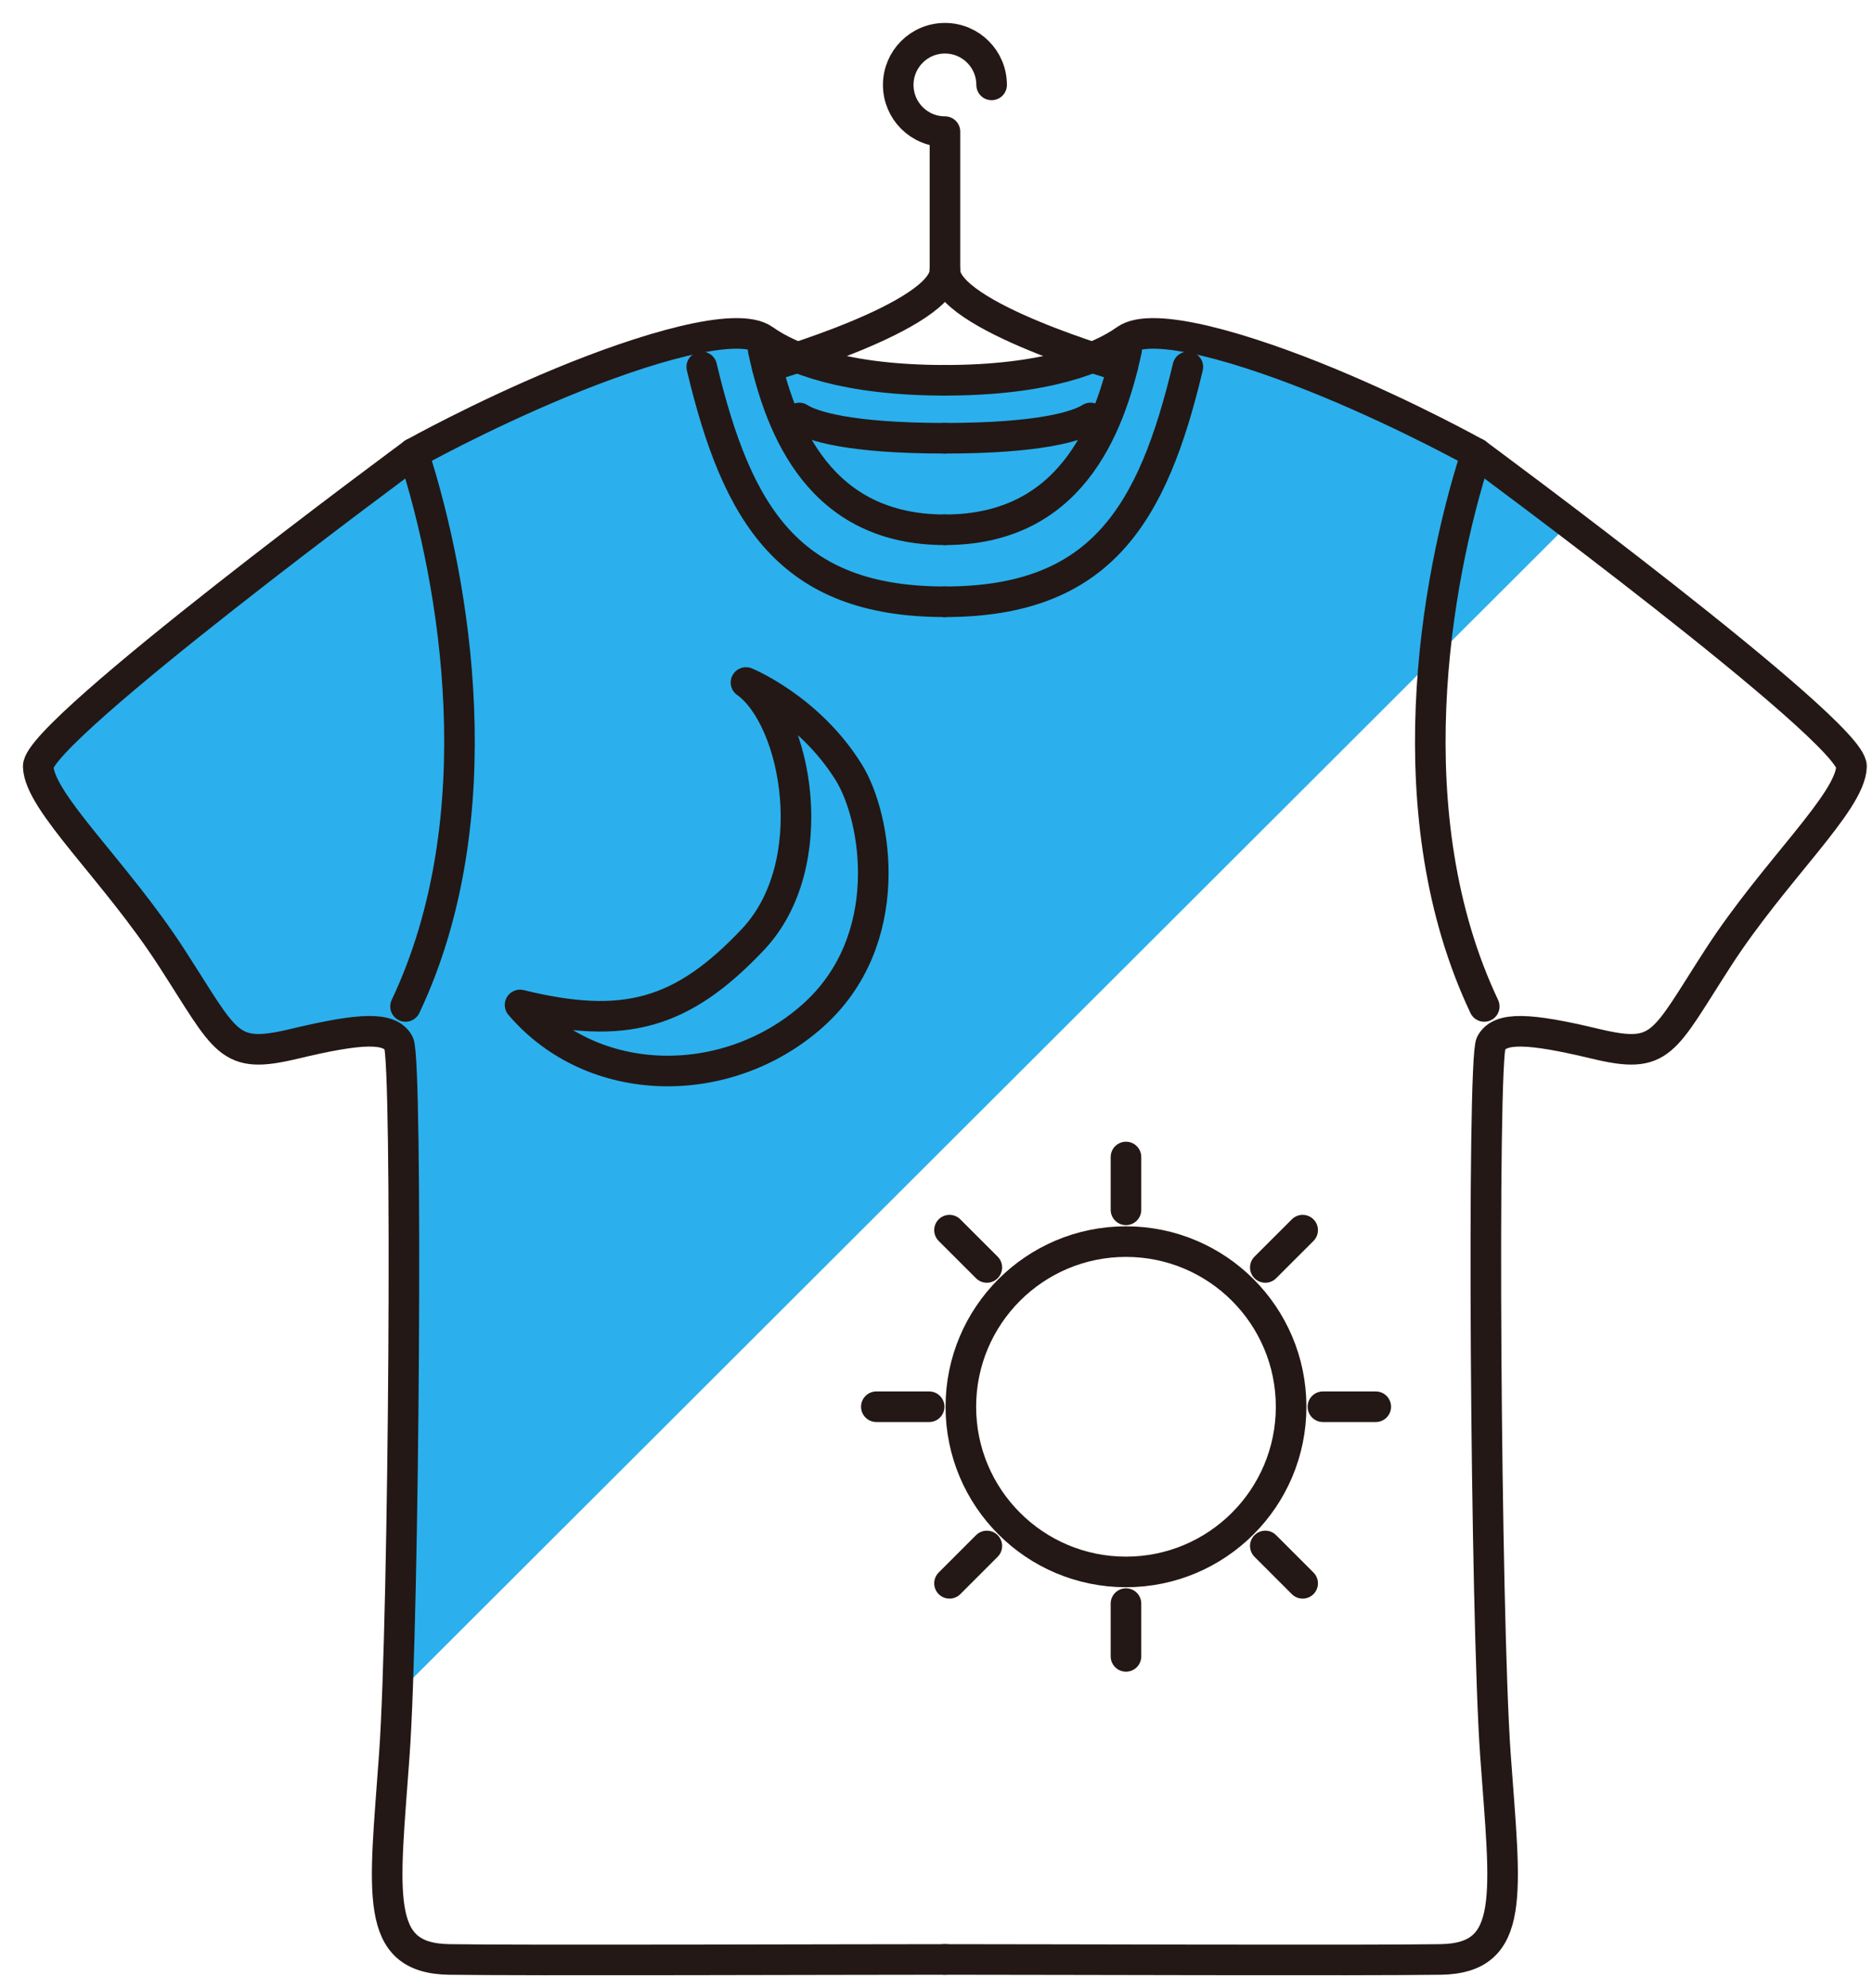
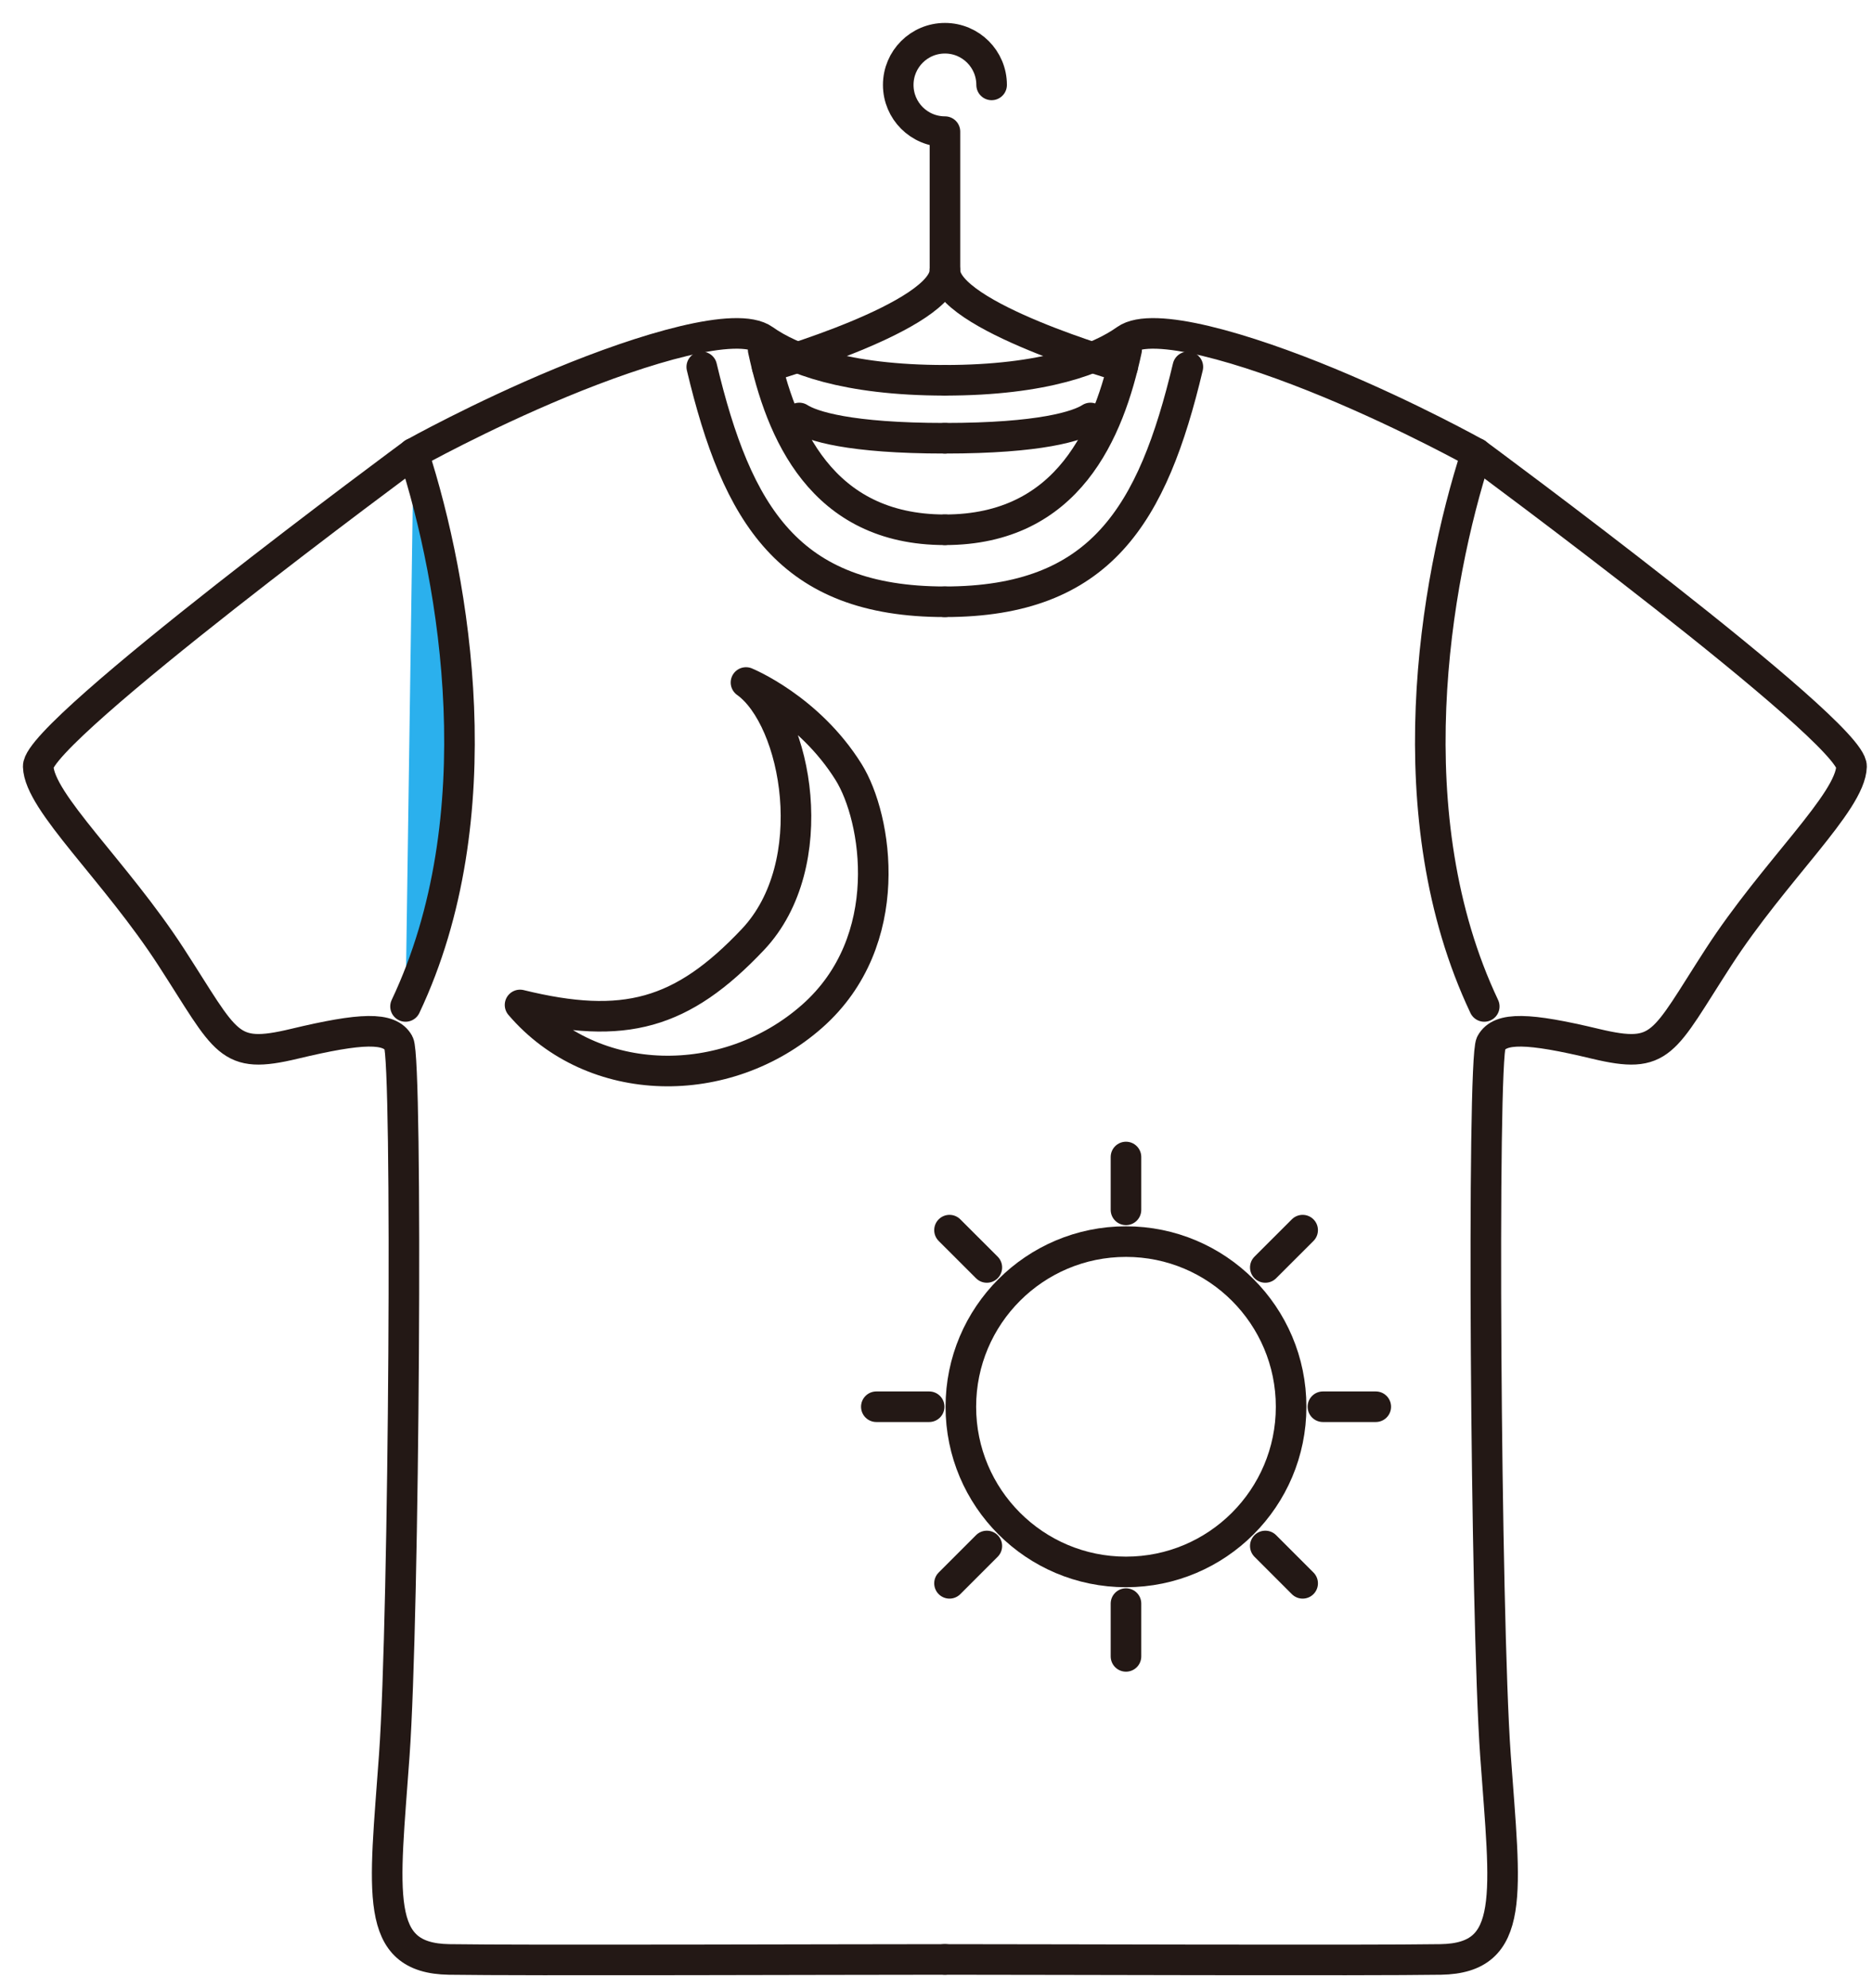
<svg xmlns="http://www.w3.org/2000/svg" fill="none" viewBox="0 0 49 52" height="52" width="49">
  <g opacity="0.83">
    <path fill="#00A0E9" d="M10.817 11.857C11.912 15.237 12.953 21.374 10.609 26.325Z" />
-     <path fill="#00A0E9" d="M24.72 9.947C27.327 9.947 28.748 9.385 29.451 8.884C30.154 8.384 32.587 9.108 34.771 10.013C36.906 10.899 38.622 11.859 38.622 11.859C38.622 11.859 39.44 12.451 41.058 13.689L10.397 44.298C10.624 39.765 10.654 27.692 10.431 27.287C10.195 26.857 9.453 26.883 7.7 27.303C5.947 27.722 5.947 27.303 4.482 25.041C3.017 22.779 1.024 20.984 1 20.05C0.976 19.117 10.817 11.86 10.817 11.86C10.817 11.86 12.533 10.9 14.668 10.014C16.851 9.109 19.285 8.385 19.987 8.886C20.69 9.386 22.112 9.948 24.719 9.948" />
  </g>
  <path stroke-linejoin="round" stroke-linecap="round" stroke-width="0.8" stroke="#231815" d="M25.942 2.221C25.942 1.547 25.396 1 24.721 1C24.046 1 23.499 1.546 23.499 2.221C23.499 2.897 24.046 3.443 24.721 3.443V3.749C24.721 4.998 24.721 5.87 24.721 7.071C24.721 8.272 20.07 9.598 20.07 9.598" />
  <path stroke-linejoin="round" stroke-linecap="round" stroke-width="0.8" stroke="#231815" d="M24.719 7.069C24.719 8.271 29.369 9.596 29.369 9.596" />
  <path stroke-linejoin="round" stroke-linecap="round" stroke-width="0.8" stroke="#231815" d="M24.719 11.463C22.222 11.463 21.238 11.145 20.91 10.933" />
  <path stroke-linejoin="round" stroke-linecap="round" stroke-width="0.8" stroke="#231815" d="M24.719 9.947C22.112 9.947 20.69 9.385 19.987 8.884C19.285 8.384 16.851 9.108 14.668 10.013C12.533 10.899 10.817 11.859 10.817 11.859C10.817 11.859 0.976 19.116 1 20.049C1.024 20.983 3.017 22.778 4.482 25.04C5.947 27.302 5.947 27.721 7.7 27.302C9.453 26.882 10.195 26.855 10.431 27.286C10.667 27.716 10.576 42.275 10.315 45.91C10.055 49.544 9.762 51.219 11.748 51.252C13.732 51.283 21.91 51.252 24.72 51.252" />
  <path stroke-linejoin="round" stroke-linecap="round" stroke-width="0.8" stroke="#231815" d="M19.965 9.149C20.425 11.29 21.484 13.857 24.72 13.857" />
  <path stroke-linejoin="round" stroke-linecap="round" stroke-width="0.8" stroke="#231815" d="M18.359 9.597C19.28 13.467 20.639 15.74 24.717 15.74" />
  <path stroke-linejoin="round" stroke-linecap="round" stroke-width="0.8" stroke="#231815" d="M10.817 11.857C11.912 15.237 12.953 21.374 10.609 26.325" />
  <path stroke-linejoin="round" stroke-linecap="round" stroke-width="0.8" stroke="#231815" d="M24.719 11.463C27.216 11.463 28.2 11.145 28.528 10.933" />
  <path stroke-linejoin="round" stroke-linecap="round" stroke-width="0.8" stroke="#231815" d="M24.72 9.947C27.327 9.947 28.748 9.385 29.451 8.884C30.154 8.384 32.587 9.108 34.771 10.013C36.906 10.899 38.622 11.859 38.622 11.859C38.622 11.859 48.463 19.116 48.438 20.049C48.414 20.983 46.421 22.778 44.956 25.04C43.492 27.302 43.492 27.721 41.738 27.302C39.985 26.882 39.244 26.855 39.008 27.286C38.771 27.716 38.863 42.275 39.123 45.91C39.384 49.544 39.677 51.219 37.691 51.252C35.706 51.283 27.528 51.252 24.719 51.252" />
  <path stroke-linejoin="round" stroke-linecap="round" stroke-width="0.8" stroke="#231815" d="M29.474 9.149C29.014 11.29 27.955 13.857 24.719 13.857" />
  <path stroke-linejoin="round" stroke-linecap="round" stroke-width="0.8" stroke="#231815" d="M31.076 9.597C30.155 13.467 28.796 15.74 24.719 15.74" />
  <path stroke-linejoin="round" stroke-linecap="round" stroke-width="0.8" stroke="#231815" d="M38.622 11.857C37.527 15.237 36.486 21.374 38.83 26.325" />
  <path stroke-linejoin="round" stroke-linecap="round" stroke-width="0.8" stroke="#231815" d="M19.517 17.852C20.847 18.804 21.553 22.61 19.697 24.574C17.841 26.538 16.327 26.953 13.605 26.286C15.515 28.521 19.012 28.554 21.246 26.582C23.48 24.61 22.945 21.387 22.201 20.195C21.156 18.519 19.516 17.852 19.516 17.852H19.517Z" />
  <path stroke-linejoin="round" stroke-linecap="round" stroke-width="0.8" stroke="#231815" d="M29.457 41.116C31.843 41.116 33.777 39.181 33.777 36.796C33.777 34.41 31.843 32.476 29.457 32.476C27.071 32.476 25.137 34.41 25.137 36.796C25.137 39.181 27.071 41.116 29.457 41.116Z" />
  <path stroke-linejoin="round" stroke-linecap="round" stroke-width="0.8" stroke="#231815" d="M22.926 36.795H24.308" />
  <path stroke-linejoin="round" stroke-linecap="round" stroke-width="0.8" stroke="#231815" d="M35.992 36.795H34.609" />
  <path stroke-linejoin="round" stroke-linecap="round" stroke-width="0.8" stroke="#231815" d="M29.457 30.263V31.645" />
  <path stroke-linejoin="round" stroke-linecap="round" stroke-width="0.8" stroke="#231815" d="M29.457 43.325V41.944" />
  <path stroke-linejoin="round" stroke-linecap="round" stroke-width="0.8" stroke="#231815" d="M24.84 41.414L25.817 40.437" />
  <path stroke-linejoin="round" stroke-linecap="round" stroke-width="0.8" stroke="#231815" d="M34.079 32.176L33.102 33.152" />
  <path stroke-linejoin="round" stroke-linecap="round" stroke-width="0.8" stroke="#231815" d="M34.079 41.414L33.102 40.437" />
  <path stroke-linejoin="round" stroke-linecap="round" stroke-width="0.8" stroke="#231815" d="M24.84 32.176L25.817 33.152" />
</svg>